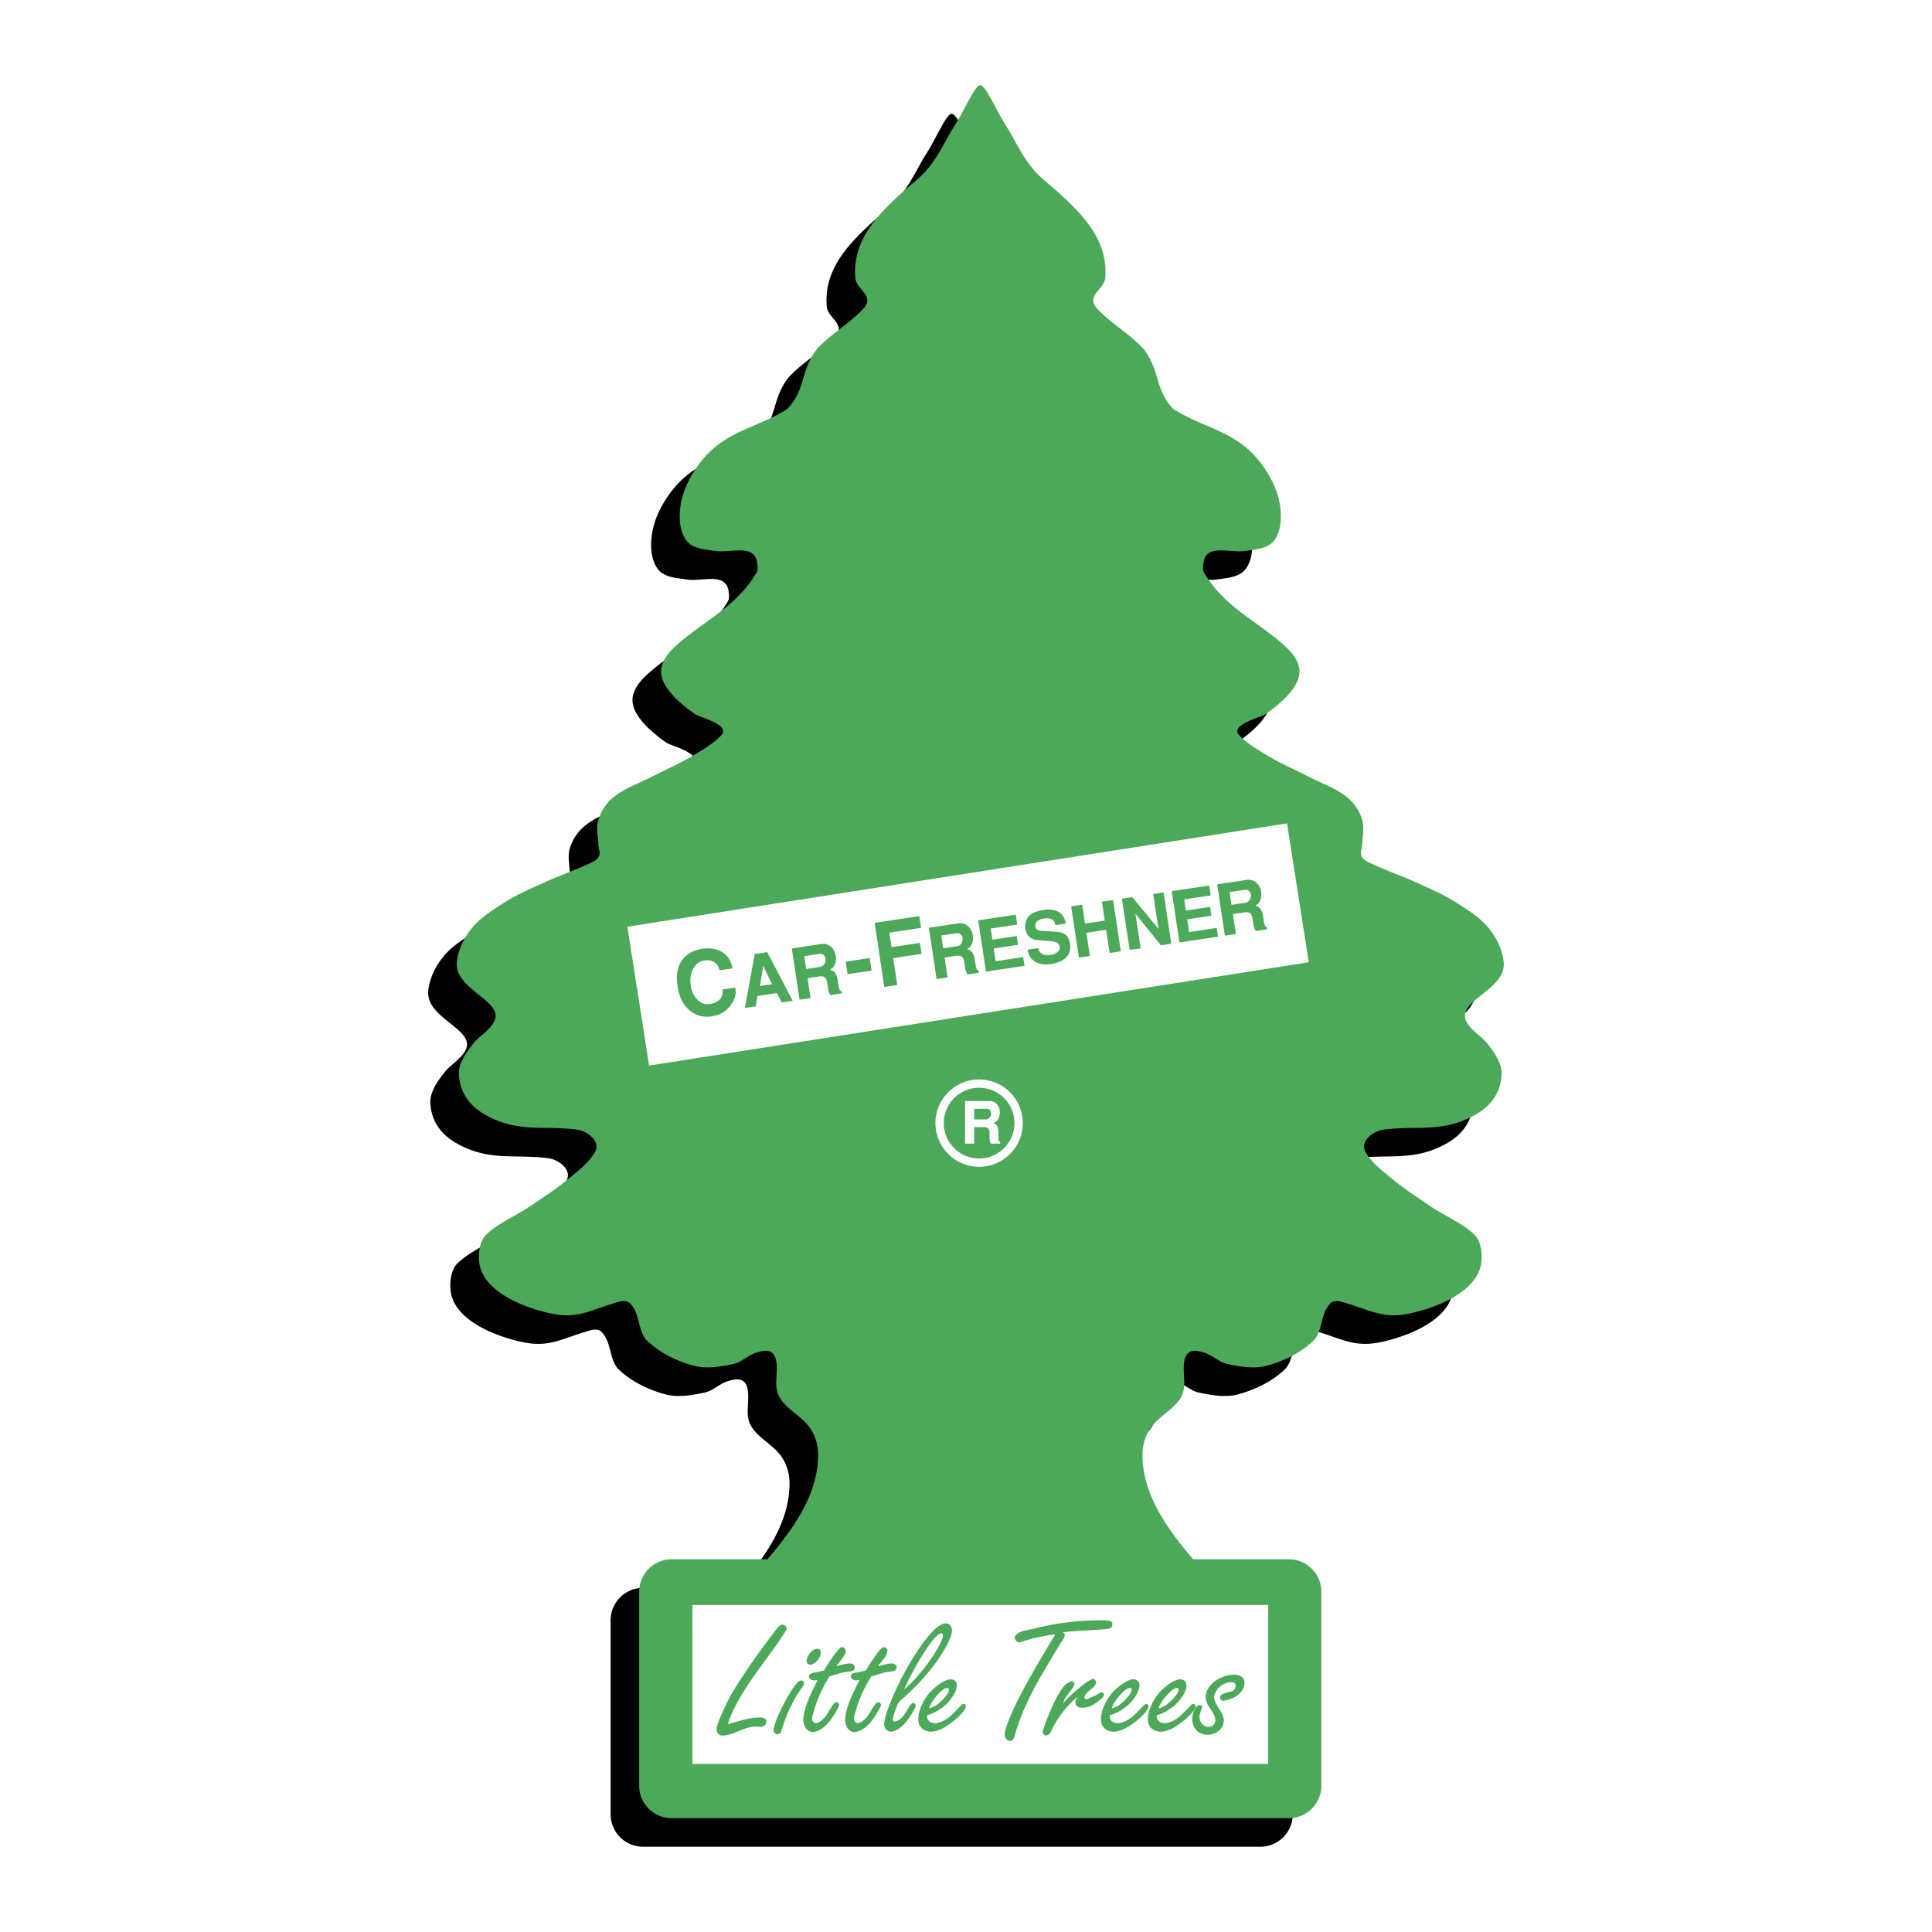
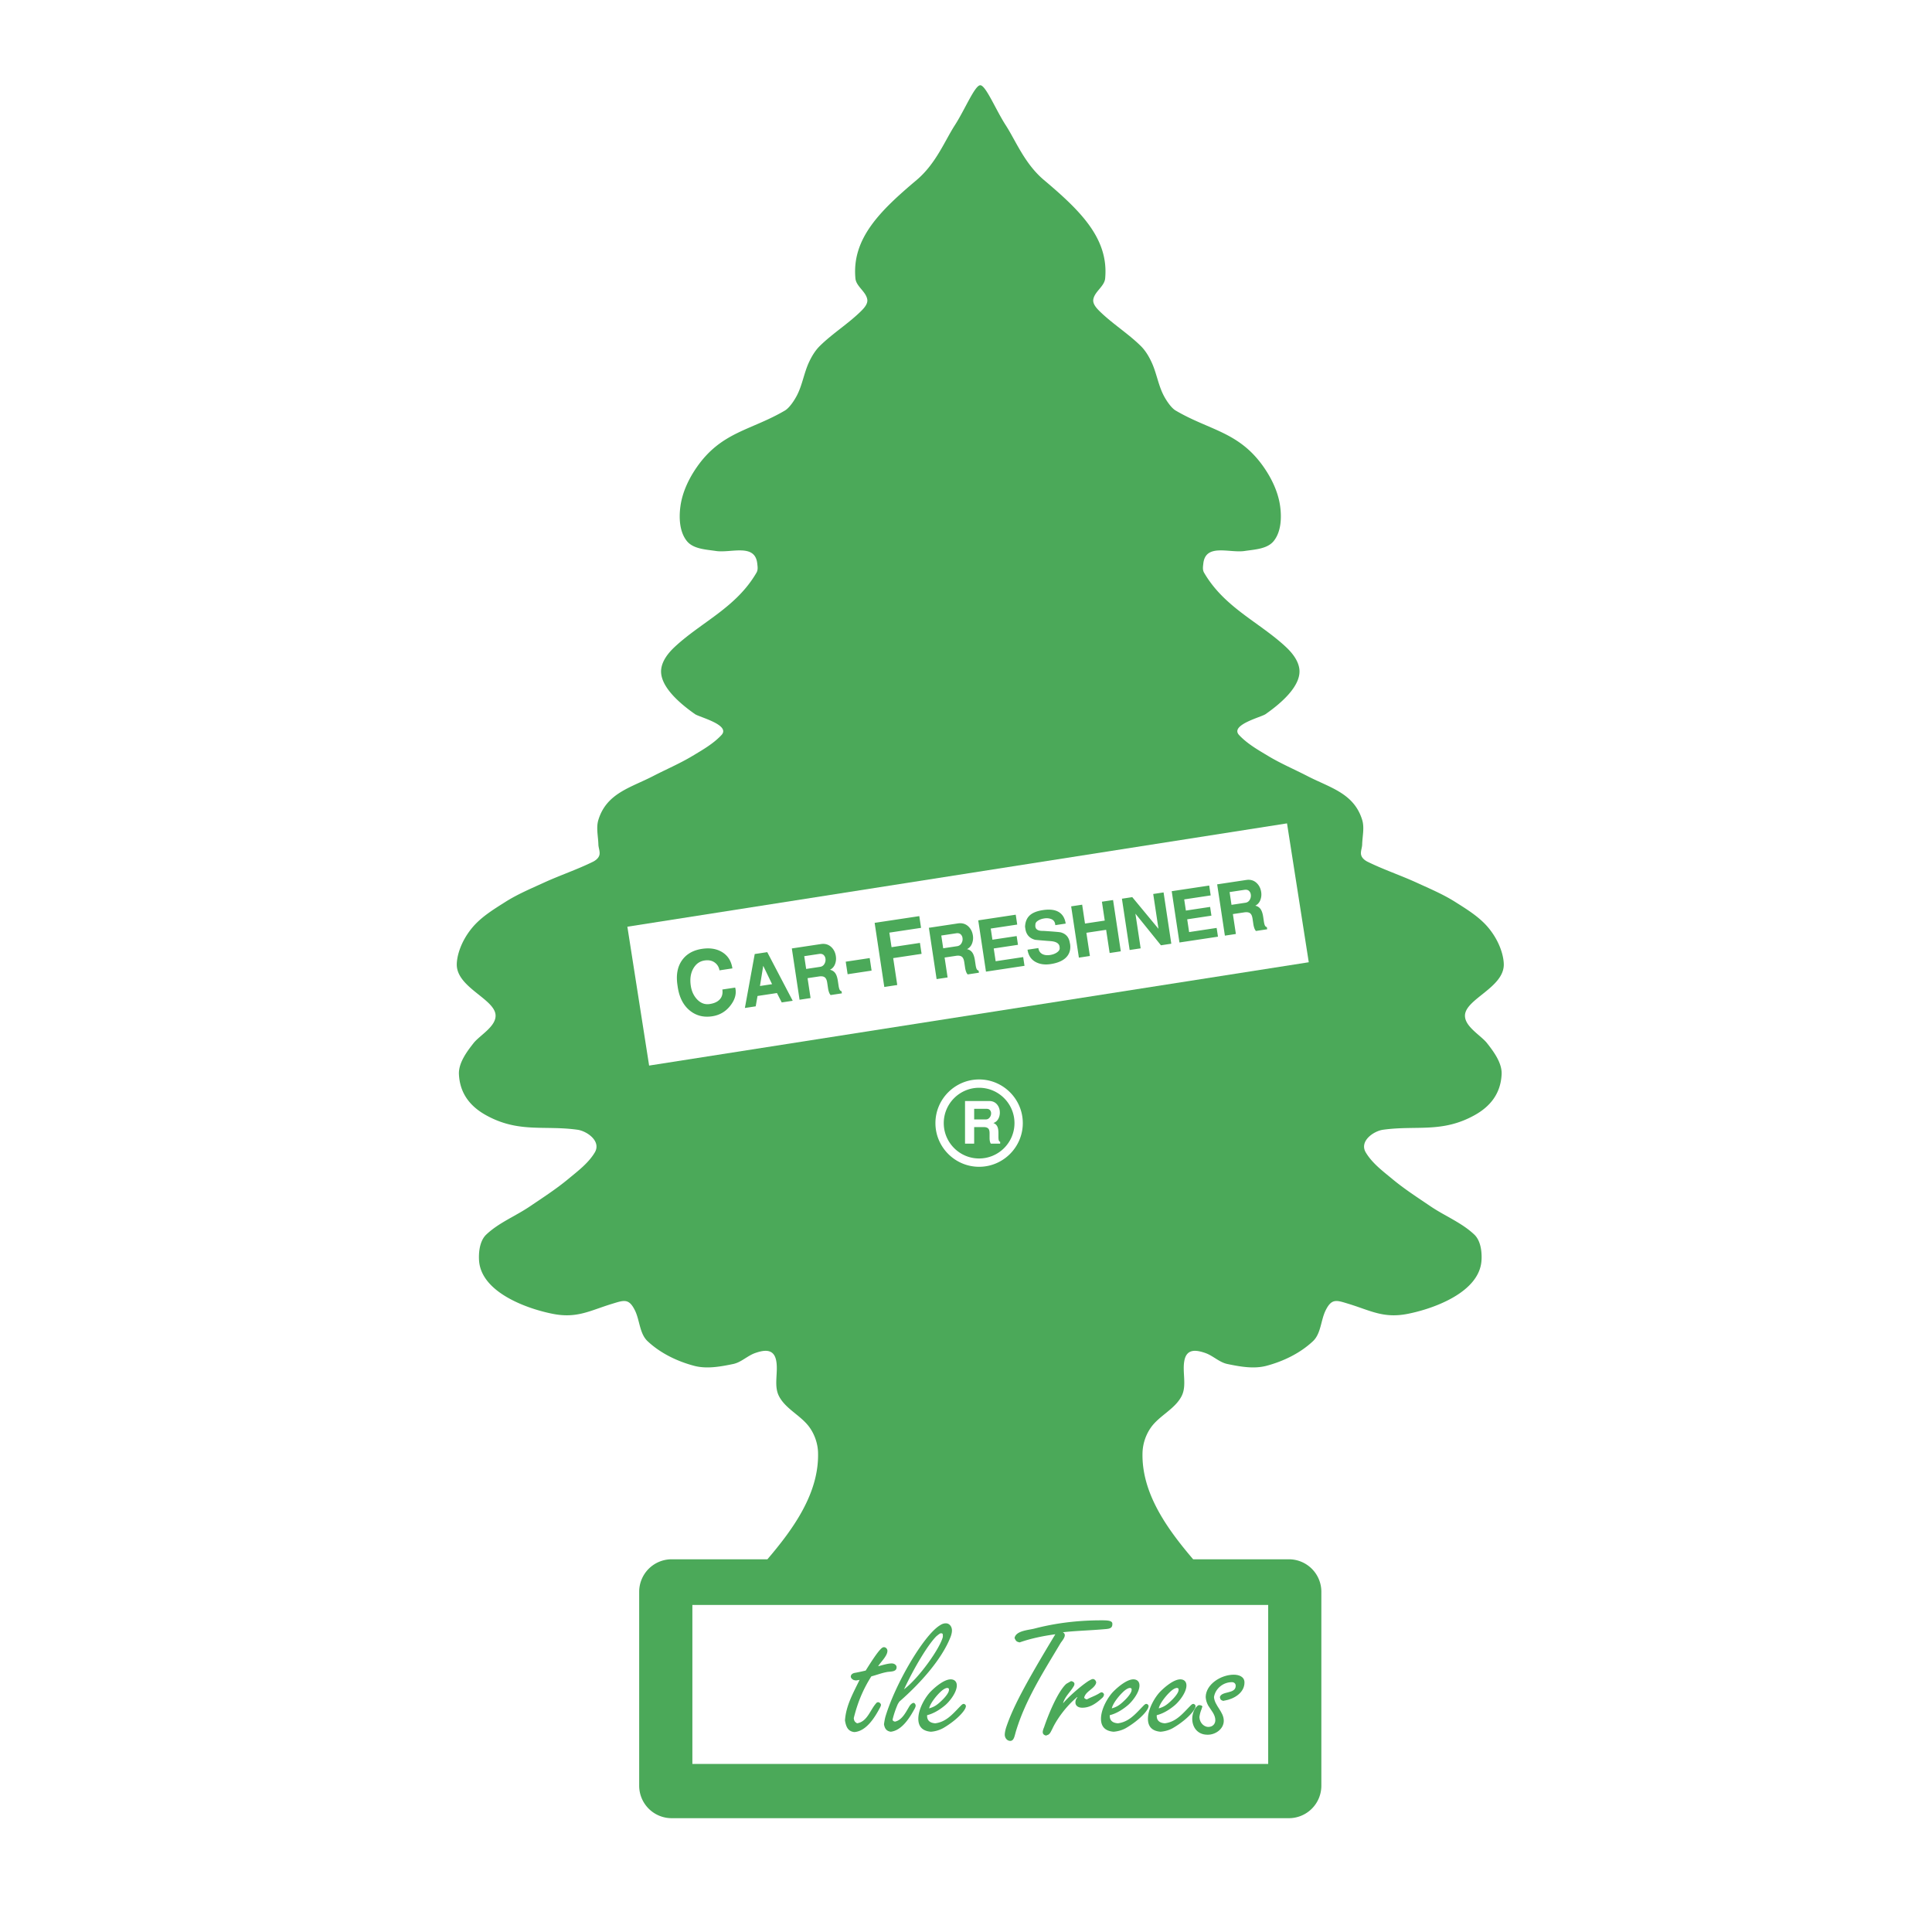
<svg xmlns="http://www.w3.org/2000/svg" width="2500" height="2500" viewBox="0 0 192.756 192.756">
  <g fill-rule="evenodd" clip-rule="evenodd">
    <path fill="#fff" d="M0 0h192.756v192.756H0V0z" />
-     <path d="M116.191 158.422c-2.619-3.064-5.174-6.631-5.053-10.666a4.637 4.637 0 0 1 .818-2.455c.844-1.215 2.432-1.859 3.092-3.182.531-1.061.037-2.385.273-3.547.24-1.18 1.182-1.047 2.092-.727.768.268 1.387.924 2.182 1.09 1.277.268 2.648.518 3.91.182 1.691-.449 3.363-1.258 4.639-2.455.812-.762.773-2.094 1.273-3.092.604-1.207 1.092-.996 2.271-.637 2.18.664 3.48 1.48 5.912 1.002 2.592-.514 7.145-2.145 7.359-5.316.012-.201.014-.4.006-.596-.031-.709-.213-1.514-.729-2-1.258-1.191-2.93-1.848-4.363-2.818-1.295-.879-2.617-1.729-3.82-2.729-.955-.795-1.998-1.572-2.637-2.637-.68-1.133.779-2.143 1.729-2.273 3.332-.461 5.875.35 9.129-1.457 1.469-.816 2.594-2.066 2.693-4.068.057-1.143-.809-2.291-1.457-3.113-.621-.789-2.277-1.672-2.197-2.816.113-1.609 3.887-2.75 3.869-5.039-.006-.805-.373-2.229-1.49-3.603-.898-1.105-2.16-1.875-3.363-2.637-1.203-.761-2.525-1.316-3.82-1.91-1.617-.741-3.312-1.307-4.91-2.092-.27-.132-.547-.351-.637-.636-.109-.348.082-.726.092-1.091.02-.818.24-1.673 0-2.455-.822-2.669-3.225-3.21-5.457-4.365-1.301-.672-2.654-1.247-3.91-2-1.023-.615-2.092-1.221-2.91-2.092-.955-1.018 2.199-1.784 2.639-2.091 1.252-.879 3.633-2.74 3.363-4.547-.125-.848-.734-1.599-1.363-2.182-2.68-2.483-6.107-3.903-8.133-7.379-.17-.292-.115-.604-.078-.93.23-2.026 2.623-1.015 4.119-1.239 1.014-.152 2.271-.198 2.91-1 .729-.916.793-2.295.637-3.455-.191-1.4-.83-2.751-1.639-3.91-2.467-3.544-5.398-3.651-8.795-5.651-.461-.272-.963-1.056-1.207-1.533-.527-1.033-.695-2.221-1.182-3.273-.275-.595-.625-1.178-1.092-1.637-1.273-1.251-2.818-2.205-4.092-3.455-.32-.313-.711-.741-.637-1.183.131-.79 1.107-1.294 1.182-2.091.375-3.997-2.494-6.774-6.107-9.824-1.928-1.626-2.822-3.935-3.805-5.453-1-1.546-2-4.001-2.545-4.001s-1.546 2.456-2.546 4.001c-.982 1.518-1.876 3.827-3.804 5.453-3.614 3.049-6.483 5.827-6.108 9.824.075.797 1.05 1.301 1.182 2.091.074.441-.316.869-.636 1.183-1.274 1.25-2.818 2.204-4.092 3.455-.468.459-.816 1.042-1.091 1.637-.487 1.052-.655 2.24-1.182 3.273-.244.477-.746 1.26-1.208 1.533-3.395 2-6.328 2.107-8.795 5.651-.807 1.159-1.447 2.51-1.637 3.91-.158 1.16-.093 2.539.636 3.455.639.803 1.896.849 2.91 1 1.495.224 3.888-.787 4.118 1.239.037.327.092.638-.077.93-2.026 3.476-5.455 4.896-8.133 7.379-.629.583-1.238 1.334-1.364 2.182-.269 1.807 2.111 3.667 3.364 4.547.438.307 3.594 1.073 2.638 2.091-.818.871-1.886 1.477-2.91 2.092-1.255.753-2.61 1.328-3.91 2-2.232 1.155-4.635 1.696-5.456 4.365-.241.782-.021 1.637 0 2.455.009.365.201.743.091 1.091-.09.286-.367.504-.637.636-1.596.785-3.293 1.351-4.91 2.092-1.294.593-2.617 1.148-3.819 1.91-1.204.762-2.466 1.532-3.365 2.637-1.117 1.375-1.483 2.798-1.489 3.603-.018 2.289 3.756 3.43 3.869 5.039.08 1.145-1.577 2.027-2.198 2.816-.647.822-1.513 1.971-1.456 3.113.1 2.002 1.224 3.252 2.693 4.068 3.253 1.807 5.797.996 9.129 1.457.949.131 2.407 1.141 1.728 2.273-.64 1.064-1.681 1.842-2.637 2.637-1.203 1-2.524 1.85-3.819 2.729-1.434.971-3.107 1.627-4.365 2.818-.515.486-.697 1.291-.728 2a5.66 5.66 0 0 0 .006.596c.214 3.172 4.768 4.803 7.359 5.316 2.432.479 3.732-.338 5.911-1.002 1.181-.359 1.669-.57 2.273.637.499.998.46 2.33 1.273 3.092 1.275 1.197 2.947 2.006 4.638 2.455 1.261.336 2.633.086 3.91-.182.796-.166 1.415-.822 2.183-1.09.91-.32 1.852-.453 2.092.727.236 1.162-.258 2.486.272 3.547.662 1.322 2.249 1.967 3.092 3.182.491.709.793 1.594.818 2.455.121 4.035-2.434 7.602-5.051 10.666h-9.561a3.241 3.241 0 0 0-3.233 3.232v19.365a3.242 3.242 0 0 0 3.233 3.232h61.595a3.241 3.241 0 0 0 3.232-3.232v-19.365a3.24 3.24 0 0 0-3.232-3.232h-9.557z" />
    <path d="M119.041 155.57c-2.617-3.064-5.172-6.629-5.051-10.664a4.631 4.631 0 0 1 .818-2.455c.842-1.217 2.43-1.859 3.092-3.184.529-1.061.035-2.385.271-3.547.24-1.178 1.182-1.045 2.092-.727.768.27 1.387.924 2.184 1.092 1.275.266 2.648.516 3.91.182 1.689-.449 3.361-1.258 4.637-2.455.812-.764.775-2.096 1.273-3.092.604-1.209 1.092-.996 2.273-.637 2.178.662 3.479 1.48 5.91 1 2.592-.512 7.146-2.143 7.359-5.316.014-.199.016-.4.006-.594-.029-.709-.211-1.514-.727-2.002-1.258-1.189-2.932-1.846-4.365-2.818-1.295-.877-2.615-1.729-3.818-2.729-.957-.793-1.998-1.57-2.637-2.637-.68-1.131.779-2.143 1.727-2.273 3.332-.461 5.877.352 9.129-1.455 1.471-.816 2.594-2.068 2.693-4.068.059-1.143-.809-2.293-1.455-3.115-.621-.789-2.279-1.672-2.199-2.814.113-1.609 3.889-2.752 3.871-5.041-.008-.804-.373-2.228-1.49-3.602-.898-1.106-2.16-1.875-3.365-2.637-1.203-.761-2.525-1.316-3.818-1.91-1.617-.741-3.314-1.306-4.91-2.091-.27-.132-.547-.351-.637-.637-.111-.348.082-.726.09-1.091.021-.818.242-1.673 0-2.455-.82-2.669-3.223-3.21-5.455-4.365-1.301-.672-2.656-1.247-3.91-2-1.025-.615-2.092-1.221-2.91-2.092-.957-1.018 2.199-1.784 2.637-2.091 1.254-.879 3.633-2.74 3.365-4.547-.127-.848-.736-1.599-1.365-2.182-2.678-2.484-6.105-3.903-8.133-7.379-.17-.292-.113-.604-.076-.93.23-2.026 2.623-1.015 4.117-1.239 1.016-.152 2.271-.198 2.91-1 .73-.916.795-2.295.637-3.456-.189-1.4-.83-2.75-1.637-3.91-2.467-3.544-5.4-3.651-8.795-5.651-.461-.272-.965-1.056-1.207-1.533-.527-1.033-.695-2.221-1.184-3.274-.275-.595-.623-1.177-1.09-1.637-1.275-1.251-2.818-2.206-4.094-3.455-.318-.313-.709-.741-.635-1.183.131-.79 1.105-1.294 1.182-2.091.375-3.997-2.494-6.774-6.109-9.824-1.926-1.626-2.82-3.935-3.803-5.453-1-1.546-2-4.001-2.547-4.001-.545 0-1.545 2.455-2.546 4.001-.982 1.518-1.876 3.827-3.803 5.453-3.615 3.049-6.483 5.827-6.108 9.824.075.797 1.051 1.302 1.182 2.091.073.441-.317.869-.637 1.183-1.274 1.25-2.818 2.204-4.092 3.455-.467.46-.815 1.042-1.091 1.637-.487 1.053-.655 2.241-1.183 3.274-.243.477-.746 1.26-1.207 1.533-3.396 2-6.328 2.107-8.795 5.651-.807 1.159-1.447 2.51-1.637 3.91-.158 1.161-.093 2.54.636 3.456.639.803 1.896.849 2.91 1 1.495.224 3.888-.787 4.118 1.239.037.327.093.638-.078.93-2.025 3.476-5.454 4.895-8.132 7.379-.629.583-1.238 1.334-1.364 2.182-.269 1.807 2.111 3.667 3.364 4.547.438.307 3.594 1.073 2.637 2.091-.817.871-1.885 1.477-2.91 2.092-1.255.753-2.61 1.328-3.91 2-2.233 1.155-4.635 1.696-5.456 4.365-.241.782-.021 1.637 0 2.455.009.365.201.743.091 1.091-.09.286-.367.504-.637.637-1.596.785-3.293 1.35-4.91 2.091-1.294.593-2.617 1.148-3.819 1.91-1.204.762-2.466 1.531-3.364 2.637-1.117 1.375-1.483 2.798-1.49 3.602-.018 2.289 3.757 3.432 3.87 5.041.08 1.143-1.577 2.025-2.198 2.814-.647.822-1.514 1.973-1.456 3.115.1 2 1.224 3.252 2.693 4.068 3.253 1.807 5.797.994 9.129 1.455.949.131 2.407 1.143 1.728 2.273-.639 1.066-1.681 1.844-2.637 2.637-1.203 1-2.524 1.852-3.819 2.729-1.434.973-3.107 1.629-4.365 2.818-.515.488-.697 1.293-.728 2.002-.008.193-.007.395.006.594.214 3.174 4.767 4.805 7.359 5.316 2.432.48 3.732-.338 5.911-1 1.18-.359 1.669-.572 2.273.637.499.996.46 2.328 1.273 3.092 1.275 1.197 2.947 2.006 4.638 2.455 1.261.334 2.633.084 3.91-.182.796-.168 1.415-.822 2.183-1.092.91-.318 1.852-.451 2.092.727.237 1.162-.258 2.486.272 3.547.662 1.324 2.249 1.967 3.092 3.184.492.709.793 1.592.818 2.455.12 4.035-2.434 7.6-5.051 10.664h-9.56a3.242 3.242 0 0 0-3.233 3.232v19.367a3.242 3.242 0 0 0 3.233 3.232H128.6a3.242 3.242 0 0 0 3.232-3.232v-19.367a3.242 3.242 0 0 0-3.232-3.232h-9.559z" fill="#4ba959" />
    <path fill="#fff" d="M69.078 160.125h57.449v15.863H69.078v-15.863zM64.763 106.312l65.813-10.308-2.17-13.856-65.813 10.31 2.17 13.854z" />
    <path d="M67.59 98.283c-.15-.994-.003-1.812.439-2.452.442-.64 1.114-1.028 2.015-1.164.801-.12 1.479-.006 2.033.344.555.35.886.885.995 1.606l-1.292.195a1.142 1.142 0 0 0-.406-.728c-.281-.237-.643-.323-1.083-.256-.487.073-.862.345-1.126.814-.264.471-.345 1.043-.243 1.717.081.533.284.977.61 1.33.366.396.793.557 1.28.482.4-.059.712-.191.934-.396.281-.26.389-.611.323-1.051l1.281-.193.036.168c.084.561-.102 1.123-.562 1.688-.459.564-1.048.9-1.766 1.008-.845.127-1.576-.053-2.194-.539-.671-.527-1.086-1.32-1.246-2.383l-.028-.19zM88.227 98.471l-.964-6.398 4.455-.671.176 1.171-3.163.476.219 1.452 2.833-.427.164 1.092-2.833.426.405 2.683-1.292.196zM74.317 100.566l.982-5.382 1.25-.188 2.541 4.852-1.097.164-.477-.936-1.938.293-.18 1.033-1.081.164zm1.831-4.207l-.327 2.014 1.209-.182-.882-1.832zM79.772 99.744l-.771-5.118 2.907-.438c.4-.061.74.036 1.019.289.254.235.409.539.465.913.044.288.015.559-.086.811a1.015 1.015 0 0 1-.502.555.83.83 0 0 1 .578.412c.096.166.167.398.211.697l.07.465c.026.176.06.309.101.398a.27.27 0 0 0 .197.164l.033.215-1.123.17a.842.842 0 0 1-.16-.279 1.936 1.936 0 0 1-.093-.371l-.085-.568c-.037-.246-.104-.416-.2-.51-.128-.129-.337-.172-.625-.127l-1.137.17.3 1.986-1.099.166zm.659-3.072l1.313-.198.08-.013a.57.57 0 0 0 .427-.291.78.78 0 0 0 .104-.53.583.583 0 0 0-.195-.373c-.106-.089-.253-.12-.439-.092l-1.482.223.192 1.274zM84.567 97.199l-.189-1.251 2.393-.361.188 1.251-2.392.361zM93.445 97.684l-.771-5.118 2.907-.438c.4-.06.74.036 1.018.289.254.235.409.539.466.913a1.54 1.54 0 0 1-.087.812 1.019 1.019 0 0 1-.502.555.825.825 0 0 1 .578.413c.098.166.168.398.213.697l.07.464c.025.176.059.31.1.398a.27.27 0 0 0 .197.164l.033.215-1.124.17a.824.824 0 0 1-.159-.279 1.865 1.865 0 0 1-.093-.371L96.205 96c-.037-.246-.104-.416-.2-.51-.128-.128-.337-.171-.625-.127l-1.137.171.299 1.986-1.097.164zm.659-3.073l1.313-.198.081-.012a.574.574 0 0 0 .427-.292.778.778 0 0 0 .104-.529.583.583 0 0 0-.195-.373c-.106-.089-.253-.12-.44-.092l-1.482.223.192 1.273zM98.371 96.941l-.771-5.117 3.74-.564.148.985-2.642.398.168 1.113 2.418-.364.132.873-2.419.364.193 1.274 2.746-.414.131.872-3.844.58zM102.516 94.752l1.082-.163c.043.288.182.491.418.608.207.1.457.127.75.083.277-.042.514-.132.705-.27.191-.138.275-.29.25-.456l-.008-.113c-.049-.32-.346-.502-.891-.546a59.5 59.5 0 0 1-1.541-.128c-.566-.149-.893-.515-.98-1.097l-.031-.208c.02-.479.172-.852.453-1.121s.725-.449 1.328-.54c.773-.116 1.354-.016 1.74.303.287.235.465.583.533 1.042l-1.041.157-.004-.082c-.037-.25-.16-.422-.367-.514a1.307 1.307 0 0 0-.729-.074c-.23.034-.43.104-.6.209-.17.104-.262.218-.275.341-.016.122-.018.21-.01.263.02.133.078.234.176.301.135.094.34.137.617.128 1.037.067 1.615.117 1.734.148.523.139.826.487.91 1.042l.027.119c.068.464-.018.859-.264 1.186-.318.424-.881.698-1.688.819-.549.082-1.027.021-1.436-.186-.481-.24-.769-.658-.858-1.251zM106.869 90.427l1.098-.166.283 1.882 1.971-.297-.283-1.882 1.113-.168.771 5.118-1.113.168-.35-2.315-1.97.297.349 2.314-1.097.166-.772-5.117zM112.705 94.781l-.771-5.117 1.033-.156 2.615 3.16-.525-3.475 1.033-.156.771 5.117-1.033.158-2.547-3.156.522 3.46-1.098.165zM117.674 94.032l-.772-5.117 3.741-.564.148.985-2.643.398.168 1.114 2.418-.365.131.873-2.418.364.192 1.274 2.746-.414.133.873-3.844.579zM122.207 93.349l-.77-5.117 2.906-.438c.4-.061.74.036 1.018.289.254.235.41.539.467.913a1.53 1.53 0 0 1-.088.812 1.022 1.022 0 0 1-.502.555.825.825 0 0 1 .578.413c.096.166.166.398.213.697l.068.464c.027.176.061.309.102.398s.105.144.197.163l.031.216-1.121.169a.815.815 0 0 1-.16-.279 2.118 2.118 0 0 1-.094-.371l-.084-.568c-.037-.246-.104-.416-.201-.511-.127-.128-.336-.17-.625-.127l-1.137.171.299 1.986-1.097.165zm.66-3.073l1.312-.198.08-.012a.574.574 0 0 0 .428-.292.777.777 0 0 0 .104-.529.579.579 0 0 0-.195-.374c-.105-.089-.252-.12-.439-.092l-1.48.223.19 1.274z" fill="#4ba959" />
    <path d="M96.281 114.1v-4.25h2.416c.332 0 .596.119.791.357.178.223.266.488.266.799 0 .24-.057.457-.17.648a.84.84 0 0 1-.477.391c.201.07.34.205.42.404.057.146.086.344.086.592v.387c0 .146.012.258.033.336a.22.22 0 0 0 .141.156v.18h-.934c-.043-.066-.074-.148-.094-.246s-.029-.201-.029-.312v-.473c0-.203-.033-.35-.1-.438-.09-.121-.252-.182-.492-.182h-.945v1.65h-.912v.001zm.912-2.414H98.349c.156 0 .283-.062.383-.186s.15-.262.15-.416a.468.468 0 0 0-.115-.328c-.074-.086-.189-.129-.344-.129h-1.23v1.059zm.493-3.159c1.943 0 3.529 1.584 3.529 3.527s-1.586 3.527-3.529 3.527c-1.943 0-3.527-1.584-3.527-3.527s1.584-3.527 3.527-3.527zm0-.83c2.4 0 4.359 1.957 4.359 4.357s-1.959 4.357-4.359 4.357-4.358-1.957-4.358-4.357 1.958-4.357 4.358-4.357z" fill="#fff" />
-     <path d="M72.63 172.031c.265-1.025 1.009-2.414 1.753-3.557 1.191-1.9 3.027-4.135 4.036-5.805a.473.473 0 0 0 .066-.199c0-.133-.066-.23-.165-.264-.033-.033-.1-.1-.265-.1-.148 0-.347.1-.612.463-1.389 1.803-3.904 5.26-4.879 7.229-.516 1.074-.83 1.82-.996 2.332-.033.133-.066.248-.066.381 0 .396.265.645.546.645 1.161 0 2.137-.893 3.327-.893h.265c.066 0 .166 0 .232.033.314-.033.579-.133.579-.562 0-.248-.231-.381-.645-.381-1.042.001-2.167.381-3.176.678zM79.416 168.029c-.91 1.158-2.07 3.523-2.236 4.482 0 .33.166.496.367.529.099-.033.166-.066.199-.066.148-.066.215-.264.314-.596.298-1.059 1.042-2.746 1.902-3.936.132-.166.265-.381.265-.48 0-.166-.166-.297-.331-.297-.182.001-.381.231-.48.364zm1.456-3.175c-.298.363-.38.645-.414.877a.534.534 0 0 1 .066.164c.049.1.182.166.314.199.513-.066 1.042-.678 1.042-1.207 0-.117-.033-.215-.033-.248-.066-.1-.166-.133-.331-.133-.198 0-.413.099-.644.348zM81.587 167.6c-.646 1.34-1.356 2.562-1.456 4.053.1.578.265 1.09.943 1.156 1.224-.098 2.067-1.521 2.58-2.496.033-.084.066-.15.066-.217 0-.131-.166-.264-.265-.264-.05 0-.083 0-.149.033-.645.645-.909 1.902-1.968 2.068-.232-.133-.298-.232-.331-.514.364-1.488.91-2.846 1.753-4.168.513-.133 1.026-.332 1.473-.414.364-.1 1.108.033 1.042-.562-.033-.148-.198-.314-.479-.314-.43 0-1.009.199-1.356.281.248-.414.926-1.025.926-1.537 0-.199-.166-.365-.347-.365-.166 0-.298.166-.397.266-.314.348-.777 1.025-1.422 2.066-.414.1-.745.166-.993.215-.265.033-.463.133-.496.365 0 .164.132.297.331.381.033 0 .099 0 .165.033.165-.033.248-.033.38-.066z" fill="#4ba959" />
    <path d="M85.76 167.6c-.645 1.34-1.356 2.562-1.456 4.053.099.578.265 1.09.943 1.156 1.224-.098 2.068-1.521 2.581-2.496.033-.084.066-.15.066-.217 0-.131-.166-.264-.265-.264-.05 0-.083 0-.149.033-.645.645-.91 1.902-1.968 2.068-.232-.133-.298-.232-.331-.514.363-1.488.909-2.846 1.753-4.168.513-.133 1.025-.332 1.472-.414.364-.1 1.108.033 1.042-.562-.033-.148-.199-.314-.48-.314-.43 0-1.009.199-1.356.281.248-.414.926-1.025.926-1.537 0-.199-.165-.365-.347-.365-.166 0-.298.166-.397.266-.314.348-.777 1.025-1.423 2.066-.413.1-.744.166-.992.215-.265.033-.463.133-.496.365 0 .164.132.297.331.381.033 0 .099 0 .166.033.164-.033.247-.033.38-.066zM90.197 168.541c1.059-2.266 2.415-4.482 3.226-5.293.199-.164.364-.297.447-.297.132 0 .199.033.199.197v.166c-.282 1.125-2.35 4.071-3.872 5.227zm-.612 1.457l.149-.232c2.299-2.002 4.268-4.35 5.078-6.385.099-.232.165-.496.165-.711 0-.365-.231-.711-.612-.711-.198 0-.397.066-.612.215-1.621 1.008-4.466 5.889-5.426 9.146-.066.266-.099.48-.132.711.066.381.215.68.678.744 1.125-.131 1.902-1.422 2.382-2.299.066-.133.1-.215.1-.314s-.1-.264-.199-.264c-.116 0-.248.1-.38.264-.364.58-.744 1.457-1.489 1.605-.132-.033-.231-.084-.231-.215a9.073 9.073 0 0 1 .529-1.554zM92.5 171.123c.744-.184 1.389-.646 1.803-.994.463-.396 1.158-1.289 1.158-1.967 0-.398-.248-.613-.612-.613-.612 0-1.456.678-1.968 1.191-.546.545-1.26 1.736-1.26 2.746 0 .811.45 1.225 1.26 1.289a3.01 3.01 0 0 0 1.224-.363c1.108-.645 2.018-1.506 2.233-2.035 0-.064.033-.082.033-.148 0-.1-.099-.23-.232-.23-.148 0-.314.23-.413.314-.711.744-1.356 1.488-2.415 1.621-.529-.034-.844-.282-.811-.811zm.199-.68c.116-.512.695-1.223 1.092-1.604.265-.266.546-.43.711-.43.166 0 .199.098.166.264-.033.232-.331.611-.596.877-.513.512-.827.745-1.373.893zM105.291 163.051c-3.16 5.227-4.268 7.393-4.912 9.312-.066.215-.133.512-.133.711 0 .314.23.615.545.615.398 0 .432-.533.596-1.045.959-3.127 2.779-5.939 4.451-8.75.23-.299.396-.547.396-.746 0-.131-.066-.23-.199-.297 1.258-.148 2.779-.182 4.234-.314.447-.033.711-.1.711-.496.033-.348-.43-.381-1.041-.381-1.324 0-3.805.066-6.684.811-.578.166-1.902.199-2.033.959.131.266.164.365.512.432 1.125-.399 2.366-.647 3.557-.811zM106.072 169.898c.166-.613.744-1.125 1.025-1.621a.454.454 0 0 0 .1-.281c0-.166-.215-.266-.348-.266l-.463.266c-.859.777-1.805 3.094-2.219 4.334-.066.148-.133.348-.133.479 0 .199.133.314.348.348a.56.56 0 0 1 .166-.066c.234-.115.301-.348.432-.578.348-.777 1.225-2.135 2.482-3.193l.033.033c-.199.232-.199.381-.199.547.033.33.33.479.678.479.711 0 1.291-.346 1.936-.926.166-.133.232-.264.232-.396 0-.1-.133-.215-.232-.215-.082 0-.182.066-.314.148-.396.232-.811.363-1.158.562-.131-.033-.264-.1-.264-.199.164-.611.91-.811 1.158-1.355 0-.033.033-.066.033-.133 0-.166-.166-.348-.314-.348-.133 0-.299.117-.432.182-.893.58-2.133 1.721-2.547 2.234v-.035zM110.725 171.123c.744-.184 1.391-.646 1.803-.994.463-.396 1.158-1.289 1.158-1.967 0-.398-.248-.613-.611-.613-.613 0-1.455.678-1.969 1.191-.547.545-1.26 1.736-1.26 2.746 0 .811.449 1.225 1.26 1.289.43-.033.877-.164 1.225-.363 1.107-.645 2.018-1.506 2.232-2.035 0-.064.033-.082.033-.148 0-.1-.1-.23-.232-.23-.148 0-.314.23-.412.314-.713.744-1.357 1.488-2.416 1.621-.53-.034-.845-.282-.811-.811zm.199-.68c.115-.512.695-1.223 1.092-1.604.264-.266.545-.43.711-.43s.199.098.166.264c-.033.232-.332.611-.596.877-.514.512-.828.745-1.373.893zM115.41 171.123c.744-.184 1.389-.646 1.803-.994.463-.396 1.158-1.289 1.158-1.967 0-.398-.248-.613-.611-.613-.613 0-1.457.678-1.969 1.191-.547.545-1.26 1.736-1.26 2.746 0 .811.449 1.225 1.26 1.289.43-.033.877-.164 1.225-.363 1.107-.645 2.018-1.506 2.232-2.035 0-.064.033-.082.033-.148 0-.1-.1-.23-.232-.23-.148 0-.314.23-.412.314-.713.744-1.357 1.488-2.416 1.621-.53-.034-.844-.282-.811-.811zm.199-.68c.115-.512.693-1.223 1.092-1.604.264-.266.545-.43.711-.43s.197.098.166.264c-.033.232-.332.611-.596.877-.513.512-.828.745-1.373.893z" fill="#4ba959" />
    <path d="M120.543 170.162c.264.447.711.895.711 1.457 0 .346-.232.678-.711.678-.348 0-.844-.332-.877-.977.033-.264.1-.545.23-.844 0-.1.066-.164.066-.182 0-.133-.164-.166-.264-.166-.066-.033-.1 0-.117 0-.432.215-.631.895-.631 1.357 0 .811.5 1.588 1.525 1.588.777.016 1.621-.562 1.621-1.391 0-.908-.91-1.488-.977-2.365.133-.844.91-1.488 1.787-1.488.215 0 .381.133.381.363 0 .861-1.457.48-1.588 1.158.031 0 .031.033.031.033 0 .199.166.281.332.314.066-.033.1-.033.133-.033.893-.148 1.967-.76 1.967-1.803 0-.578-.545-.777-1.074-.777-1.258 0-2.779.943-2.795 2.232.018.268.084.549.25.846z" fill="#4ba959" />
  </g>
</svg>